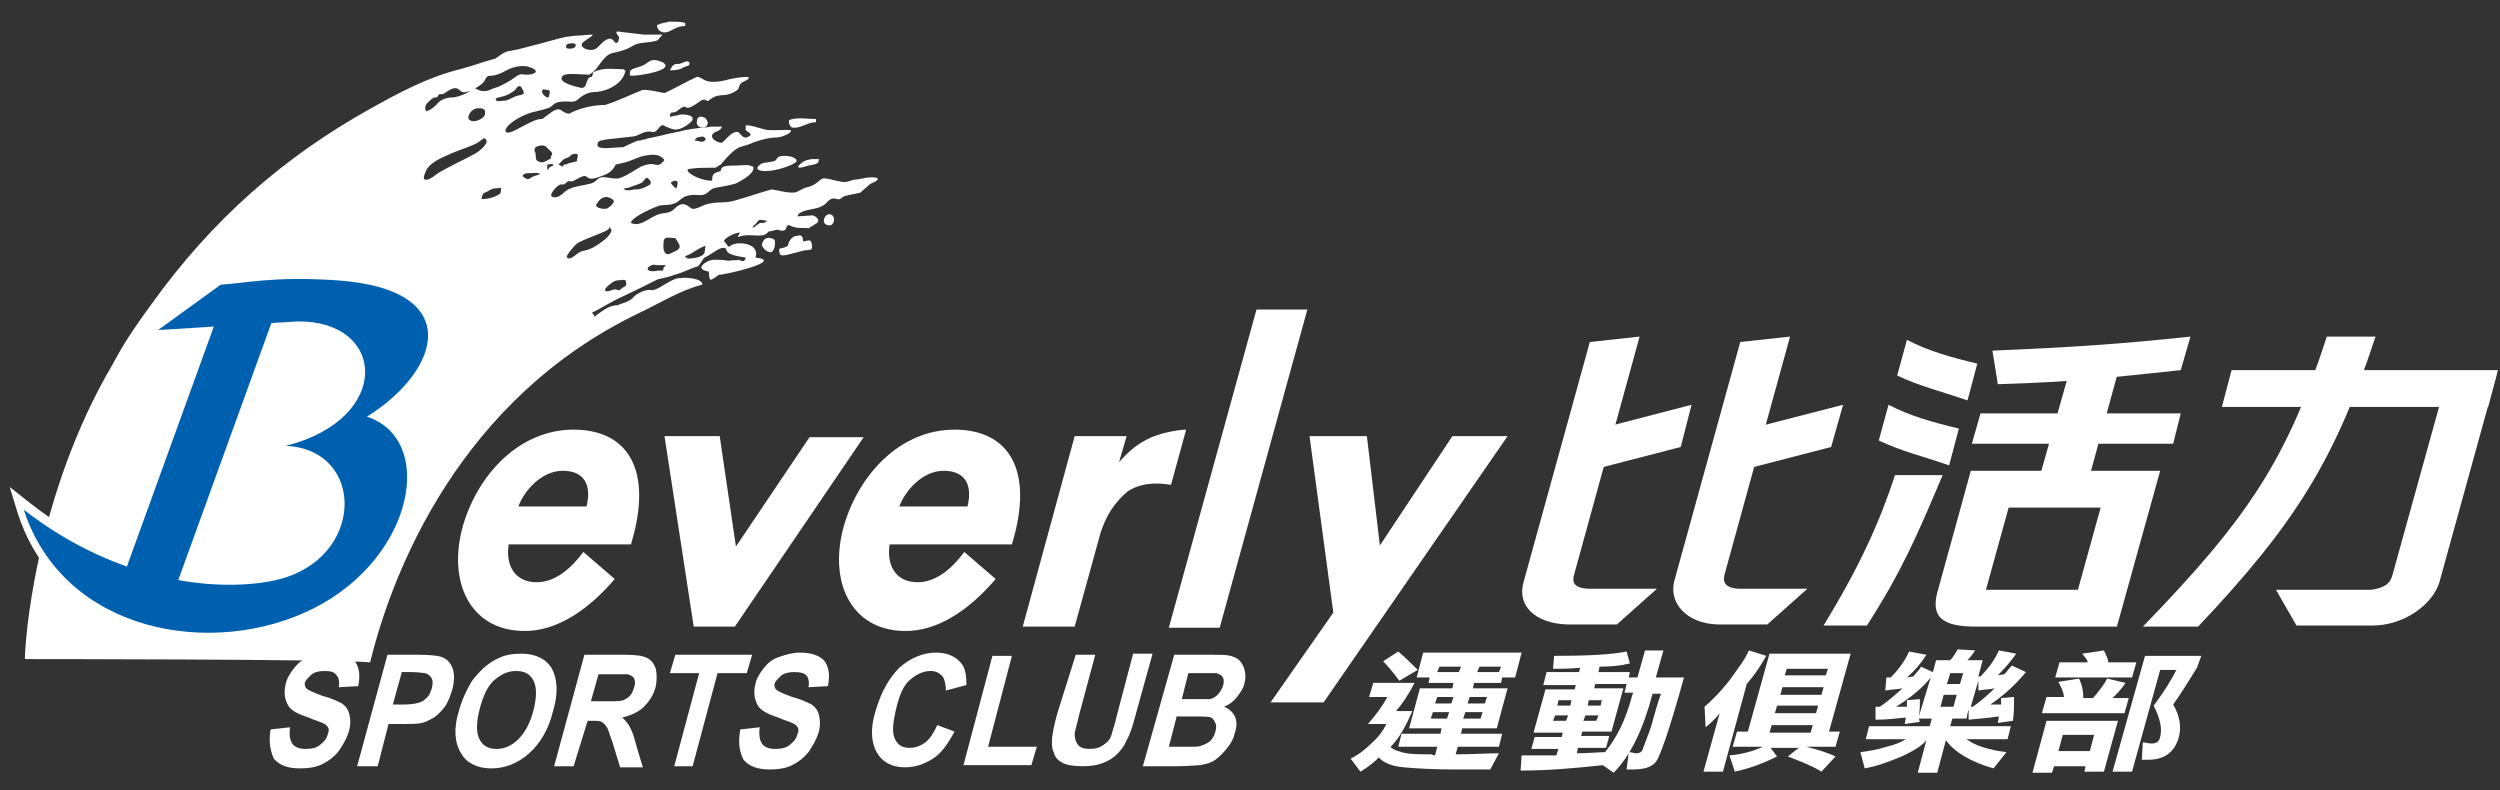
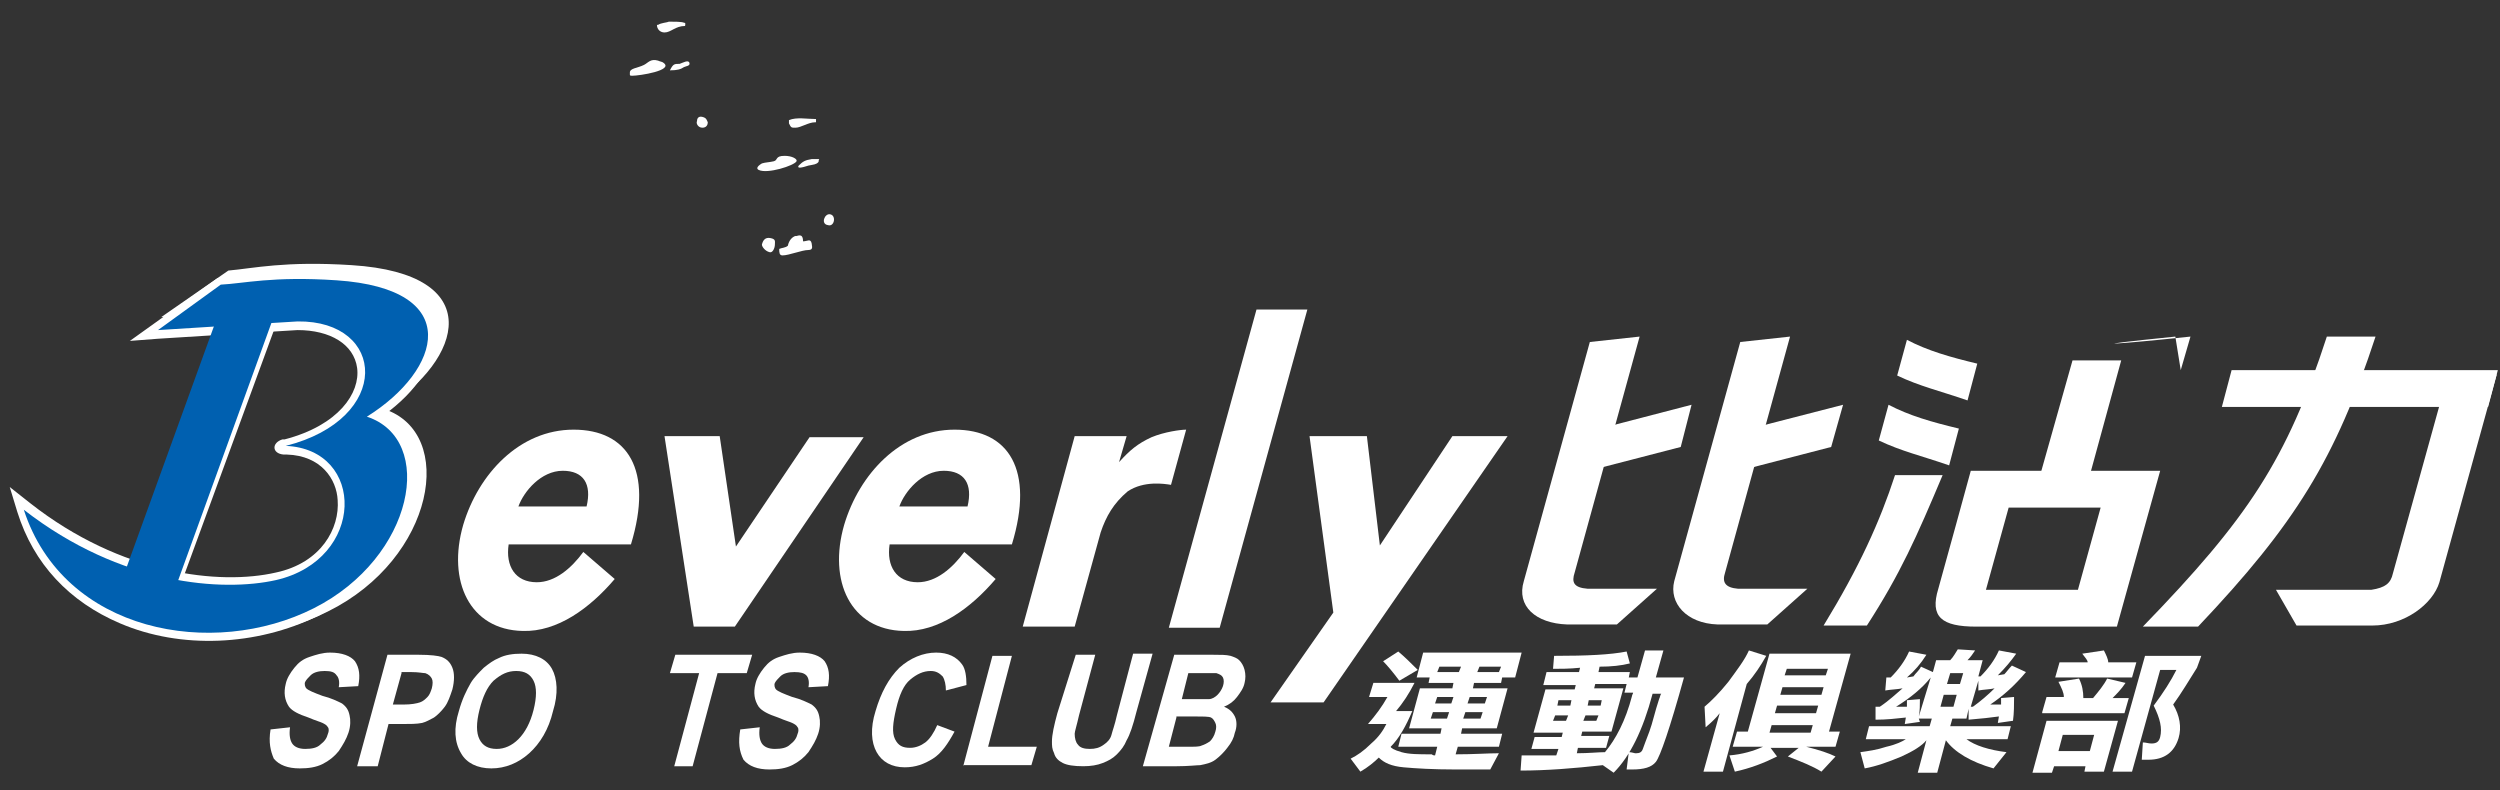
<svg xmlns="http://www.w3.org/2000/svg" version="1.1" id="圖層_1" x="0px" y="0px" viewBox="0 0 231 73" style="enable-background:new 0 0 231 73;" xml:space="preserve">
  <rect x="0" y="0" width="231" height="73" fill="#333333" stroke="none" />
  <style type="text/css">
	.st0{fill:#FFFFFF;}
	.st1{fill:#0060B0;}
</style>
  <g>
    <g>
      <path class="st0" d="M14.9,29.3c4.8-0.3,12-0.8,13.7-0.8c8.7-0.1,9.3,9.5-1.1,12.2c7.8,0.3,7.9,11.1-0.9,13.1    c-5.2,1.2-15.2,0.6-24.7-6.9c3.9,12.1,18.5,14.6,28.4,9.6c9.9-4.9,11.9-16.5,5.2-18.7c7.3-4.6,9.6-12.5-3-13.3    c-6.2-0.4-9.1,0.3-11.4,0.5L14.9,29.3z" />
      <polygon class="st0" points="16.3,55.1 10.8,55.1 21.1,27 26.6,27   " />
      <path class="st0" d="M52,43.5c1.9,0,2.7,1.2,2.2,3.3h-6.3C48.4,45.4,50,43.5,52,43.5z M49.6,53.8c-2,0-2.9-1.5-2.6-3.5h11.3    c2.1-6.9-0.3-10.6-5.3-10.6c-5,0-8.8,4.1-10.2,8.8c-1.5,5.2,0.6,9.7,5.5,9.8c3.2,0.1,6.2-2.1,8.5-4.8L53.9,51    C52.8,52.5,51.3,53.8,49.6,53.8z" />
      <path class="st0" d="M61.4,40.3h5.1L68,50.5l6.8-10.1h5L67.9,57.9h-3.8L61.4,40.3z" />
      <path class="st0" d="M87.2,43.5c1.9,0,2.7,1.2,2.2,3.3h-6.3C83.6,45.4,85.2,43.5,87.2,43.5z M84.8,53.8c-2,0-2.9-1.5-2.6-3.5h11.3    c2.1-6.9-0.3-10.6-5.3-10.6c-5,0-8.8,4.1-10.2,8.8c-1.5,5.2,0.6,9.7,5.5,9.8c3.2,0.1,6.2-2.1,8.5-4.8L89.1,51    C88,52.5,86.5,53.8,84.8,53.8z" />
      <path class="st0" d="M101.7,49.2l-2.4,8.7h-4.8l4.8-17.6h4.8l-0.7,2.4c1-1.1,1.7-1.7,3-2.3c1.2-0.5,2.7-0.7,3.2-0.7l-1.4,5.1    c-0.6-0.1-2.5-0.4-4,0.6C102.9,46.5,102.2,47.7,101.7,49.2z" />
      <path class="st0" d="M116.1,28.6h4.7l-8.1,29.4H108L116.1,28.6z" />
      <path class="st0" d="M122.3,64.9h-4.9l5.8-8.3l-2.2-16.3h5.3l1.2,10.1l6.7-10.1h5.1L122.3,64.9z" />
    </g>
    <g>
      <g>
        <polygon class="st0" points="205.3,37.6 229.9,37.6 230.8,34.2 206.2,34.2    " />
        <path class="st0" d="M203.1,57.9c9-9.5,12.7-15.5,16.4-26.8H215c-3.7,11.4-7.3,16.8-17,26.8H203.1z" />
        <g>
          <path class="st0" d="M219.1,54.5h-8.8l1.9,3.3h7c3,0,5.6-2,6.2-4l5.3-19.2h-4.5l-5.1,18.4C220.9,53.9,220.4,54.3,219.1,54.5z" />
        </g>
      </g>
      <g>
        <polygon class="st0" points="192.8,45 188.2,45 191.5,33.3 196,33.3    " />
-         <polygon class="st0" points="182.2,41 200.8,41 201.5,38.2 183,38.2    " />
        <path class="st0" d="M195.6,57.9c0,0-9.8,0-13,0c-3.2,0-4.3-0.9-3.5-3.5c0.4-1.4,3-10.9,3-10.9h17.5L195.6,57.9z M194.1,46.9     h-8.5l-2.1,7.6h8.5L194.1,46.9z" />
-         <path class="st0" d="M202.4,31.1l-0.9,3.1c-6.6,0.7-10.1,1.1-16.9,1.3l-0.5-3.1C191.2,32.1,195.9,31.8,202.4,31.1z" />
+         <path class="st0" d="M202.4,31.1l-0.9,3.1l-0.5-3.1C191.2,32.1,195.9,31.8,202.4,31.1z" />
        <path class="st0" d="M176.2,31.4c1.9,1,4,1.6,6.5,2.2l-0.9,3.4c-2.6-0.9-4.4-1.3-6.5-2.3L176.2,31.4z" />
        <path class="st0" d="M174.5,37.4c1.9,1,4,1.6,6.5,2.2l-0.9,3.4c-2.6-0.9-4.4-1.3-6.5-2.3L174.5,37.4z" />
        <path class="st0" d="M175.1,43.9h4.4c-2.4,5.7-3.9,9.1-7,13.9h-4C171.8,52.4,173.7,48.2,175.1,43.9z" />
      </g>
      <g>
        <g>
          <path class="st0" d="M146.7,54.4h6.4l-3.7,3.3h-4.6c-2.9-0.1-4.7-1.7-4-4l6.1-22.1l4.6-0.5l-6,21.8      C145.2,53.8,145.4,54.3,146.7,54.4z" />
        </g>
        <polygon class="st0" points="156.3,37.4 146.3,40 146.8,43.5 155.3,41.3    " />
        <g>
          <path class="st0" d="M160.6,54.4h6.4l-3.7,3.3h-4.6c-2.9-0.1-4.5-2-4-4l6.1-22.1l4.6-0.5l-6,21.8      C159.1,53.8,159.4,54.3,160.6,54.4z" />
        </g>
        <polygon class="st0" points="170.3,37.4 160.2,40 160.7,43.5 169.2,41.3    " />
      </g>
    </g>
    <g>
      <path class="st0" d="M61.8,2c0.5,0,1.2,0,1.4,0.1c0.2,0,0.1,0.2,0.1,0.3c-0.9,0-1.3,0.6-1.9,0.6c-0.4,0-0.7-0.3-0.7-0.7    c0,0,0.1,0,0.1,0C61.1,2.1,61.6,2.1,61.8,2z" />
      <path class="st0" d="M60.8,5.6c0.2,0.1,0.4,0.1,0.5,0.2c1,0.7-2.2,1.2-2.9,1.2c-0.1,0-0.2,0-0.2-0.1c0,0,0-0.2,0-0.2    c0-0.4,0.7-0.4,1.3-0.7C59.9,5.8,60.1,5.4,60.8,5.6z" />
      <path class="st0" d="M62.8,5.9c0.3-0.1,0.8-0.4,0.9-0.1c0.1,0.3-0.3,0.3-0.5,0.4c-0.3,0.2-0.6,0.3-1.3,0.3    C62.2,5.9,62.3,5.9,62.8,5.9z" />
      <path class="st0" d="M64.9,10.8c0.4,0.1,0.4,0.3,0.5,0.5c0,0.2-0.1,0.5-0.5,0.5c-0.4,0-0.6-0.4-0.5-0.6    C64.4,11,64.5,10.7,64.9,10.8z" />
      <path class="st0" d="M72.9,11.1c0.7-0.3,1.7-0.1,2.5-0.1c0,0.1,0,0.2,0,0.3c0,0-0.1,0-0.1,0c-0.6,0-1.3,0.5-1.8,0.5    c-0.4,0-0.4,0-0.6-0.4C72.9,11.3,72.9,11.2,72.9,11.1z" />
      <path class="st0" d="M72.5,14.4c0.7,0,1.2,0.3,1.1,0.5c-0.2,0.4-2.7,1.2-3.5,0.8c-0.2-0.1-0.2-0.3,0.3-0.6    c0.3-0.1,0.7-0.1,1.1-0.2C71.9,14.8,71.6,14.4,72.5,14.4z" />
      <path class="st0" d="M75,14.7c0.2,0,0.4,0,0.6,0c0,0,0,0,0.1,0c-0.1,0.1,0,0.2-0.1,0.3c-0.2,0.2-0.4,0.2-0.9,0.3    c-0.6,0.2-1.1,0.3-0.9,0C74.2,14.9,74.4,14.8,75,14.7z" />
      <path class="st0" d="M76.7,19.8c0.6,0.1,0.4,1.2-0.2,1C75.8,20.7,76.2,19.7,76.7,19.8z" />
      <path class="st0" d="M74.2,22.3c0.4,0,0.7-0.3,0.8,0.2c0,0.2,0.2,0.6-0.3,0.6c-0.6,0-1.8,0.5-2.4,0.5c-0.3,0-0.3-0.3-0.3-0.6    c0.2-0.1,0.6-0.1,0.8-0.3c0.1-0.5,0.4-0.8,0.7-0.9C73.6,21.9,74.2,21.4,74.2,22.3z" />
      <path class="st0" d="M71.2,22c0.5,0.1,0.4,0.3,0.4,0.6c0,0.3-0.2,0.8-0.5,0.7c-0.4-0.1-0.7-0.5-0.7-0.7    C70.5,22.2,70.7,21.9,71.2,22z" />
-       <path class="st0" d="M2.3,60.9c0-1.6,0.9-14.2,7.4-26c1.2-2,1.3-2.7,4.3-6.8c5.6-7.8,12.2-13.6,20.3-18.1c2.5-1.4,5.3-2.9,8.2-3.6    c1.1-0.3,2.2-0.7,3.3-1c0.4-0.3,0.9-0.7,1.4-0.7c0.3-0.1,0.6-0.1,0.9-0.2c1.2-0.3,2.3-0.6,3.4-0.9c0.3-0.1,0.5-0.1,0.8-0.2    c0.3,0,0.6-0.1,0.9-0.1c0.5,0,1-0.1,1.6-0.1c-0.3,0.4-1.3,0.7-1,1.1c0.1,0.2,1,0.6,1.5,0c1-1.1,1.3-0.7,1.5-0.4    c0.4,0.3,0.4-0.5,0.4-0.5C57.1,3.3,57,3.1,56.9,3c0,0,0,0,0.1,0c0,0,0,0,0-0.1c0.8,0.1,1.7,0.2,2.5,0.3c0.5,0,1.1,0,1.6,0    c0,0,0,0,0.1,0c-0.1,0.2-0.3,0.3-0.4,0.5c-0.4,0.2-1.1,0.2-1.7,0.3c-0.9,0.2-0.6,0.5-2.5,0.9c-0.9,0.2-1.3,1.5-2,1.9    c0,0-0.1,0-0.1,0.1C53.7,6.9,52.3,6.7,52,7c-0.6,0.6,1.2,1,1.6,1.1c0.8,0.2,0.4-1,1.1-1c0-0.1,0.1-0.2,0.1-0.4    c0.8-0.5,1.9-0.3,2.8-0.3c0,0,0.1,0,0.1,0.1c0,0,0,0,0.1,0c-0.2,1.2-1.6,1.9-2.7,2c-0.3,0-0.9,0-1.6,0.6c-0.5,0.5-0.8,0.2-1.7,0.3    c-0.8,0.1-0.7,0.5-1.2,0.6c-0.5,0.2-1.3,0.3-1.8,0.5c-1.3,0.5-2.1,1.2-2.1,1.6c0.2,0.7,2.4-1.2,3.4-1.1c0.7-0.5,1.1-0.9,1.5-0.9    c0.3,0,0.5,0.4,1,0.4c0.9-0.5,2.2-0.8,3.3-0.8c1.3-0.4,2.2-0.9,3.5-1.4c0.7,0,1.4,0.2,2,0.3c0.9-0.4,2.1-1.1,3-1.5    C65,7.1,65,7.9,67.1,7.4c0.2-0.1,3.4-0.7,1.5,0.2c-0.4,0.2-0.2,0.6-0.6,0.8c-0.3,0.2-0.7,0.4-1.4,0.4c-1,0.1-1.1,0.7-1.3,0.5    c-0.4-0.3-0.7,0.2-1.3,0.5c-0.7,0.4-0.6-0.1-0.9,0.1c-0.1,0-0.3,0.2-0.6,0.4c-0.3,0.2-0.6-0.1-0.6,0.5c0.3-0.1,0.6-0.1,0.9-0.2    c0.5-0.1,1.8,0.1,0.9,0.8c-1.3,1-1.7,0.4-2.2,0.3c-0.5-0.5-0.7,0.6-1.2,0.5c-0.7-0.2-1.2,0.3-1.7,0.4c-0.9,0.1-1.8,0.2-2.7,0.3    c-0.2,0.1-0.7,0-0.7,0.5c0,0.5,1.6,0.2,2.4,0.2c0.4-0.2,0.8-0.4,1.3-0.6c0.2,0,0.3,0,0.5-0.1c0.1,0,0.3,0,0.4-0.1    c0.5-0.1,1-0.2,1.4-0.3c0.7-0.2,1.5-0.3,2.2-0.5c0.2,0,0.5-0.1,0.7-0.1c0.5-0.1,1.1-0.1,1.6-0.2c0.3,0,0.6,0,0.9,0c0,0,0,0,0.1,0    c-0.1,0.5-0.8,0.4-0.9,0.8c-0.1,0.4,0.6,0.7,0.9,0.7c0.4-0.3,0.9-1.1,1.5-1c0.2,0.1,0.4,0.6,0.8,0.5c0.8-0.3,0-0.5-0.1-0.7    c0-0.1,0-0.2,0-0.4c0.3-0.1,1.1,0.2,1.9,0.4c0.8,0.1,2.4-0.1,2.3,0.1c-0.1,0.3-1,0.6-1.3,0.6c-0.6,0-1.6,0.2-2.5,0.6    c-1,0.4-1.1,0-2.7,1.9c-0.2,0.1-0.3,0.2-0.5,0.3c-0.1,0-0.2,0-0.2,0c-0.1,0-0.1,0-0.2,0c-0.6,0-1.3,0-1.9,0.1    c-0.9,0,0.6,1.1,2,1.1c0-0.7,0.2-0.7,0.8-0.9c0-0.5,0.6-0.5,1.3-0.5c0.5,0,1.1-0.1,1.4,0c0.2,0.1,0.3,0.1,0.3,0.1    c0.2,0.6-1.1,1.3-1.5,1.5C68,17,67,17.2,66.4,17.3c-0.9,0.1-0.8,0.5-1.4,0.7c-0.5,0.1-0.9-0.1-1.5,0.1c-0.5,0.1-0.8,0.6-1.2,0.7    c-0.5,0.2-0.9,0.1-1.4,0.2c-1.3,0.5-2.6,1.2-2.6,1.6c1,0.5,2-0.9,3.1-0.9c0.3-0.1,0.4,0,0.8-0.3c0.5-0.5,0.9-0.8,1.6-0.2    c0.2,0.2,0.5,0.1,1.4-0.3c0.3-0.1,0.9-0.2,1.5-0.2c0.5,0,1-0.1,1.3-0.2c1.1-0.3,2.2-0.7,3.3-1c0.7,0.1,1.2,0.3,2,0.3    c0.4,0,0.8-0.4,1.3-0.5c0.8-0.2,1-0.6,1.4-0.8c0.3-0.1,1.1,0.2,1.8,0.3c0.5,0.1,0.9-0.2,1.2-0.2c0.2,0,0.5-0.1,0.7-0.1    c0.6-0.2,2.4-0.2,0.7,0.5c-0.3,0.3-0.6,0.5-0.9,0.8c-0.5,0.1-0.9,0.2-1.4,0.3c-0.3,0.1-0.3,0.2-0.5,0.3c-0.4,0.1-0.6-0.4-1.3,0.4    c-0.5,0.5-1.4,0.5-2,0.7c-0.2,0.1-0.6,0.2-0.6,0.5c0.1,0-0.3,0,1.4-0.1c0.3,0.1,0.7,0.4,0.4,0.7c-0.3,0.2-0.5,0.3-0.8,0.5    c-0.6-0.1-1,0.1-1.8-0.3c-0.3,0-0.2,0.5-0.5,0.5c-0.4,0.1-0.4-0.2-0.9,0c-0.8,0.2-0.2-0.1-0.7,0.3c-0.5,0.4-1.6-0.1-2.6,0.3    c-0.1-0.1,0.3-0.4,0.1-0.4c-0.4,0-1.4,0.5-1.4,0.8c0.2,0.1,0.3,0.5,0.5,0.5c0.5-0.6,2.9-0.4,2.4,1c2.8,0.3-2.8,1.6-3.4,1.6    c-0.1,0.1-0.8,0.6-0.8,0.4c-0.1-0.2-0.1-0.7-0.1-0.7s-0.7-0.1-0.7-0.4c0-0.2,0.6-0.7,1.2-0.7c0.4,0,0.8,0,1.3,0.1    c0.3-0.1,0.7,0,1-0.1c0,0,0.5,0.4,0.6-0.2c-0.5-0.1-1.8-0.2-1.8-0.8c-0.4-0.4-1.3,0.5-2,0.8c-0.3,0.3-0.3,0.5-0.6,0.8    c-0.7,0.2-1.4,0.6-2.2,0.8c-0.5,0.2-1,0.3-1.5,0.4c-1.2,0.6-2.4,1.2-3.7,1.8c-0.8,0.4-1.6,0.9-2.4,1.3c0.1,0.1,0.2,0.3,0.3,0.4    c0,0,0,0,0-0.1c0.6-0.4,1.2-1,2.1-1c0.3-0.2,0.9-0.2,1.4-0.7c0.2-0.3,1.1-0.8,1.7-0.7c0.6,0.1,1.9-1.2,2.7-1.1c0.4-0.1,2,0,2,0.6    c-2,0.5-3.9,1.7-5.8,2.6c-16.5,7.9-22.8,23.7-24.9,32.3C31.1,60.9,2.3,60.9,2.3,60.9z M64.3,12.8c0,0-0.2,0.2,0,0.2    c0.2,0,0.3,0.1,0.6,0.1c0.3-0.1,0.5-0.3,0-0.5C64.7,12.7,64.5,12.6,64.3,12.8z M63.3,23.8c0,0,0.2,0,0.2,0c0,0,0,0,0,0.1    c0.5,0,1.2-0.1,1.5-0.4c0.2-0.2,0.1-0.5,0.2-0.8c-0.8,0.3-1.2,0.7-1.7,0.9C63.4,23.6,63.3,23.7,63.3,23.8z M61.5,22    c-0.2,0.1-0.2,0.4-0.2,0.7c0,0.3,0,0.5,0.2,0.7c0.2,0.2,0.5,0,0.7-0.1c0.3-0.1,0.6-0.3,0.6-0.5c0-0.3-0.3-0.6-0.4-0.8    C62.1,22,61.7,21.9,61.5,22z M62.4,23.8c0.1-0.2,0.3-0.1,0.4,0c0.1,0.2-0.2,0.2-0.2,0.2c-0.1,0.1-0.2,0-0.3,0.1    C62.3,24,62.3,23.9,62.4,23.8z M59.9,24.7c-0.2,0.2,0.1,0.5,0.9,0.3c0.3,0,0.5,0.1,0.5-0.2c0-0.1,0.2-0.2,0.2-0.3    c-0.2,0-0.6,0-0.9,0C60.4,24.4,60.1,24.5,59.9,24.7z M56.2,21.2c-0.2,0.2-1.9,0.8-2.3,1c-0.4,0.2-0.5,0.2-0.7,0.4    c-0.2,0.2-1,1.1-0.8,1.2c0.2,0.2,0.5,0,1-0.4c0.5-0.4,0.9,0,2.4-1.2c0.4-0.3,0.9-0.9,0.6-1.1C56.3,20.9,56.4,21,56.2,21.2z     M55.1,18.9c-0.1,0.3,0.5,0.4,0.8,0.4c0.3,0,0.7-0.4,0.8-0.6c0.1-0.2-0.2-0.4-0.6-0.5C55.5,18.2,55.3,18.6,55.1,18.9z M57.1,25.9    c-0.4,0-0.9,0.5-0.9,0.5s-0.5,0.4-0.2,0.5c0.4,0.1,0.6-0.3,1.1-0.1c0.2,0.1,0.3-0.2,0.6-0.3c0.3-0.1,0.1-0.6,0.1-0.6    C57.5,25.8,57.5,25.9,57.1,25.9z M59.4,16.8c-0.2,0.2-1,0.4-1.2,0.5c-0.2,0.1-0.8,0.1-0.5,0.2c0.3,0.2,0.7,0,1.1,0    c0.5,0,1-0.3,1.2-0.4c0,0,0.3-0.2,0-0.5C59.7,16.2,59.6,16.6,59.4,16.8z M62,16.9c0,0.1,0.5,0.6,0.5,0.5c0-0.1,0.1-0.2,0.1-0.4    c0-0.1,0.1-0.3-0.3-0.3C62.1,16.8,62,16.8,62,16.9z M69.9,20.6l-0.2,0.2l-0.2,0.2l0.2,0l0.2-0.2l0.2-0.1l0.1-0.1h0.4l0.3-0.2    l-0.7-0.1C70,20.4,69.9,20.6,69.9,20.6z M52.8,14.3l-0.2,0.2l-0.5,0.2L51.8,15l-0.2,0.2l0.2,0.1l0.2,0.1l0.1-0.2l0.2,0l0.2-0.1    l0.4-0.1l0.4-0.1l0.1-0.6C53.2,14.1,52.8,14.3,52.8,14.3z M49.7,13.5c-0.4,0.1-0.3,0.5-0.3,0.5s0.1,0,0.1,0.4    c0,0.5,0.2,0.5,0.5,0.6c0.3,0,0.4-0.1,0.6-0.2c0.2-0.1,0.4-0.2,0.3-0.2c0-0.1,0-0.2,0.1-0.3c0.1-0.2-0.2-0.4-0.3-0.5    c-0.1-0.1-0.2-0.2-0.2-0.2C50.3,13.4,50.1,13.4,49.7,13.5z M50.7,15.6c0.1-0.3,0.5-0.2,0.4-0.4c0-0.1-0.5,0-0.5,0    C50.5,15.4,50.6,15.9,50.7,15.6z M48.9,16c-0.2,0-0.3,0-0.5,0.1c-0.2,0.2-0.1,0.2,0.2,0.4c0.2,0.1,0.4,0,0.5-0.1    c0.1-0.1,0.8-0.3,0.8-0.3C49.8,15.9,49.2,16,48.9,16z M55.5,16.3c-0.5,0.2-1,0.3-1.2,0.1c-0.2-0.2-0.4-0.2-1.1,0.2    c-0.6,0.4-0.5-0.1-0.9,0.3c-0.4,0.4-0.3-0.2-1,0.5c-0.7,0.8-0.2,0.8-0.2,0.8s0.4,0.2,1-0.4c0.6-0.6,1.6-0.6,2.3-0.8    c0.7-0.1,0.7-0.5,1.1-0.6c0.4-0.1,0.9,0.1,1.5,0.1c0.5,0,1.7-0.8,2.2-1.1c0.5-0.2,0.9-0.3,1.3-0.2c0.4,0.1,0.5,0,0.7-0.2    c0.2-0.2,0.3-0.2-0.1-0.5c-0.4-0.3-1.1-0.2-1.6-0.1c-0.5,0.1-1.3,0.5-1.7,0.6c-0.4,0.1-0.9,0.2-0.9,0.2C56.5,16,56,16.1,55.5,16.3    z M45.8,17.4c-0.4,0-0.7,0.3-1,0.4c-0.3,0.1-0.3,0.6-0.3,0.6s0.4,0,0.8-0.1c0.4-0.1,0.8-0.3,0.9-0.4c0.1-0.1,0.1-0.5,0.1-0.5    C46.3,17.3,46.2,17.4,45.8,17.4z M44.4,13c-0.6,0.5-1.7,0.7-3.2,1.4c-1.6,0.7-1.8,1.2-2,1.8c-0.2,0.6,0.4,0.5,1,0    c0.6-0.5,3.2-1.7,3.7-2c0.5-0.3,1.3-1,1-1.3C44.8,12.7,44.6,12.8,44.4,13z M44.2,10c-0.5,0-0.8,0.4-0.9,0.7    c-0.1,0.3,0.1,0.5,0.5,0.5c0.4,0,1-0.4,1-0.6C44.9,10.1,44.7,10,44.2,10z M40.3,9.7C40.7,9.2,41.2,9,41.9,9    c0.7-0.1,1.2-0.4,1.4-0.5c0.2-0.2,0.4-0.3,0.5-0.4c0.1,0,0.2,0.2,0.7,0.3c0.6,0.1,0.9-0.2,1.3-0.3c0.4-0.1,1.3-0.6,1.7-0.9    c0.4-0.3,0.6-0.4,1-0.3c0.3,0,0.5,0,0.8-0.1c0.5-0.2,0-0.5-0.4-0.6c-0.4-0.2-1.4-0.1-2.1,0.3c-0.7,0.4-1.2,0.5-1.4,0.5    c-0.3,0-0.4,0-0.6,0.4c-0.1,0.3-0.7,0.7-1.4,1c-0.7,0.3-0.8,0-1.1-0.2c-0.4-0.2-0.9,0.2-1.2,0.4c-0.3,0.2-0.5,0-0.6,0.2    c-0.1,0.2-0.1,0.2-0.3,0.2c-0.2,0-0.5,0.3-0.7,0.5c-0.2,0.2-0.3,0.5-0.1,0.8C39.5,10.2,39.8,10.2,40.3,9.7z M46.6,9.3    c0.4,0,0.8-0.4,1.4-0.5c0.6-0.1,0.4-0.3,0.2-0.7c-0.2-0.3-0.4-0.1-0.6,0.2c-0.2,0.2-0.7,0.5-1.1,0.6C46,9,45.8,9.1,45.8,9.1    C45.8,9.5,46.2,9.3,46.6,9.3z M50.1,8.4C50,8.6,50.4,9,50.6,9c0.2,0,0.1-0.2,0.2-0.4c0-0.2,0-0.3-0.3-0.3    C50.1,8.2,50.1,8.3,50.1,8.4z M52.3,4.3c0,0.2,0.2,0.2,0.4,0.2c0.2,0,0.5-0.1,0.5-0.3C53.2,4,53,4,52.8,4    C52.5,4,52.3,4.1,52.3,4.3z" />
    </g>
-     <polygon class="st0" points="25.6,27.6 19.9,27.6 9.7,55.7 16.5,55.7 26.7,27.6  " />
    <path class="st0" d="M22.2,25.5c-0.7,0.1-1.3,0.2-1.9,0.2l-0.2,0l-8.1,5.8l2.6-0.2c4.6-0.3,11.3-0.7,12.9-0.8c3,0,5.2,1.3,5.5,3.5   c0.3,2.3-1.7,5.3-6.7,6.6c0,0,0,0-0.2,0c-1,0.3-1,1.3,0.1,1.4c0.2,0,0.3,0,0.3,0c3.2,0.1,4.6,2.3,4.7,4.2c0.2,2.6-1.5,5.8-5.7,6.7   c-5.2,1.2-14.3,0.2-22.7-6.4l-1.9-1.5l0.7,2.3c1.5,4.8,4.8,8.3,9.5,10.3c5.6,2.4,12.6,2.1,18.3-0.7c6.3-3.1,9-8.7,9-12.7   c0-0.2,0-0.4,0-0.7c-0.2-2.3-1.2-4-3-5.1c3.1-2.2,4.9-5,4.9-7.4c0-0.4,0-0.8-0.1-1.1c-0.5-1.9-2.4-4.3-9-4.7   C26.8,25,24.1,25.3,22.2,25.5z" />
    <path class="st1" d="M14.6,30.5c4.6-0.3,11.3-0.7,12.9-0.8c8.2-0.1,8.8,9-1.1,11.5c7.4,0.3,7.4,10.5-0.9,12.4   c-4.9,1.1-14.3,0.5-23.3-6.5C5.9,58.5,19.7,60.9,29,56.2c9.3-4.7,11.3-15.6,4.9-17.7c6.9-4.3,9.1-11.8-2.8-12.6   c-5.9-0.4-8.6,0.3-10.7,0.4L14.6,30.5z" />
    <polygon class="st1" points="16,54.9 10.8,54.9 20.4,28.4 25.6,28.4  " />
    <path class="st0" d="M25,67.4l1.8-0.2c-0.1,0.7,0,1.2,0.2,1.5c0.2,0.3,0.6,0.5,1.2,0.5c0.6,0,1.1-0.1,1.4-0.4   c0.4-0.3,0.6-0.6,0.7-1c0.1-0.2,0.1-0.5,0-0.6c-0.1-0.2-0.3-0.3-0.5-0.4c-0.2-0.1-0.6-0.2-1.3-0.5c-0.9-0.3-1.5-0.6-1.8-1   c-0.4-0.6-0.5-1.3-0.3-2.1c0.1-0.5,0.4-1,0.8-1.5c0.4-0.5,0.8-0.8,1.4-1c0.6-0.2,1.2-0.4,1.9-0.4c1.1,0,1.9,0.3,2.3,0.8   c0.4,0.6,0.5,1.3,0.3,2.3l-1.8,0.1c0.1-0.5,0-0.9-0.2-1.1C30.9,62.1,30.6,62,30,62c-0.5,0-1,0.1-1.3,0.4c-0.2,0.2-0.4,0.4-0.5,0.6   c-0.1,0.2,0,0.5,0.1,0.6c0.2,0.2,0.7,0.4,1.5,0.7c0.8,0.2,1.4,0.5,1.8,0.7c0.4,0.3,0.6,0.6,0.7,1.1c0.1,0.4,0.1,1-0.1,1.6   c-0.2,0.6-0.5,1.1-0.9,1.7c-0.4,0.5-0.9,0.9-1.5,1.2c-0.6,0.3-1.3,0.4-2.1,0.4c-1.1,0-1.9-0.3-2.4-0.9C25,69.4,24.8,68.6,25,67.4z" />
    <path class="st0" d="M33,70.8l2.8-10.3h2.9c1.1,0,1.8,0.1,2.1,0.2c0.5,0.2,0.8,0.5,1,1c0.2,0.5,0.2,1.2,0,2   c-0.2,0.6-0.4,1.2-0.7,1.6c-0.3,0.4-0.7,0.8-1,1c-0.4,0.2-0.7,0.4-1.1,0.5c-0.5,0.1-1.1,0.1-1.9,0.1h-1.2l-1,3.9H33z M37.1,62.2   l-0.8,2.9h1c0.7,0,1.2-0.1,1.5-0.2c0.3-0.1,0.5-0.3,0.7-0.5c0.2-0.2,0.3-0.5,0.4-0.8c0.1-0.4,0.1-0.7,0-0.9   c-0.1-0.2-0.3-0.4-0.6-0.5c-0.2,0-0.6-0.1-1.3-0.1H37.1z" />
    <path class="st0" d="M42.4,65.7c0.3-1.1,0.7-1.9,1.1-2.6c0.3-0.5,0.8-1,1.2-1.4c0.5-0.4,0.9-0.7,1.4-0.9c0.6-0.3,1.3-0.4,2.1-0.4   c1.3,0,2.3,0.5,2.8,1.4c0.5,0.9,0.6,2.3,0.1,3.9c-0.4,1.7-1.2,3-2.2,3.9c-1,0.9-2.2,1.4-3.5,1.4c-1.3,0-2.3-0.5-2.8-1.4   C42,68.6,41.9,67.3,42.4,65.7z M44.3,65.6c-0.3,1.2-0.3,2.1,0,2.7c0.3,0.6,0.8,0.9,1.6,0.9c0.7,0,1.4-0.3,2-0.9   c0.6-0.6,1.1-1.5,1.4-2.7c0.3-1.2,0.3-2.1,0-2.7c-0.3-0.6-0.8-0.9-1.6-0.9c-0.8,0-1.4,0.3-2.1,0.9C45,63.5,44.6,64.4,44.3,65.6z" />
-     <path class="st0" d="M51.2,70.8l2.8-10.3h3.8c1,0,1.6,0.1,2,0.3c0.4,0.2,0.6,0.5,0.8,1c0.1,0.5,0.1,1,0,1.6   c-0.2,0.8-0.6,1.4-1.1,1.9c-0.5,0.5-1.2,0.8-2,1c0.3,0.3,0.6,0.6,0.7,0.9c0.2,0.3,0.4,0.9,0.6,1.7l0.6,2h-2.1l-0.7-2.3   c-0.3-0.8-0.4-1.3-0.6-1.5c-0.1-0.2-0.3-0.3-0.4-0.4c-0.2-0.1-0.5-0.1-0.9-0.1h-0.4L53,70.8H51.2z M54.6,64.8h1.3   c0.9,0,1.4,0,1.7-0.1c0.2-0.1,0.4-0.2,0.6-0.4c0.2-0.2,0.3-0.5,0.4-0.8c0.1-0.3,0.1-0.6,0-0.8c-0.1-0.2-0.3-0.3-0.6-0.4   c-0.1,0-0.6,0-1.3,0h-1.4L54.6,64.8z" />
    <path class="st0" d="M62.3,70.8l2.3-8.6h-2.7l0.5-1.7h7.1l-0.5,1.7h-2.7l-2.3,8.6H62.3z" />
    <path class="st0" d="M68.4,67.4l1.8-0.2c-0.1,0.7,0,1.2,0.2,1.5c0.2,0.3,0.6,0.5,1.2,0.5c0.6,0,1.1-0.1,1.4-0.4   c0.4-0.3,0.6-0.6,0.7-1c0.1-0.2,0.1-0.5,0-0.6c-0.1-0.2-0.3-0.3-0.5-0.4c-0.2-0.1-0.6-0.2-1.3-0.5c-0.9-0.3-1.5-0.6-1.8-1   c-0.4-0.6-0.5-1.3-0.3-2.1c0.1-0.5,0.4-1,0.8-1.5c0.4-0.5,0.8-0.8,1.4-1c0.6-0.2,1.2-0.4,1.9-0.4c1.1,0,1.9,0.3,2.3,0.8   c0.4,0.6,0.5,1.3,0.3,2.3l-1.8,0.1c0.1-0.5,0-0.9-0.2-1.1c-0.2-0.2-0.5-0.3-1.1-0.3c-0.5,0-1,0.1-1.3,0.4c-0.2,0.2-0.4,0.4-0.5,0.6   c-0.1,0.2,0,0.5,0.1,0.6c0.2,0.2,0.7,0.4,1.5,0.7c0.8,0.2,1.4,0.5,1.8,0.7c0.4,0.3,0.6,0.6,0.7,1.1c0.1,0.4,0.1,1-0.1,1.6   c-0.2,0.6-0.5,1.1-0.9,1.7c-0.4,0.5-0.9,0.9-1.5,1.2c-0.6,0.3-1.3,0.4-2.1,0.4c-1.1,0-1.9-0.3-2.4-0.9   C68.3,69.4,68.2,68.6,68.4,67.4z" />
    <path class="st0" d="M86.6,67l1.6,0.6c-0.6,1.1-1.2,2-2,2.5c-0.8,0.5-1.6,0.8-2.6,0.8c-1.2,0-2.1-0.5-2.6-1.4   c-0.5-0.9-0.6-2.2-0.1-3.8c0.5-1.7,1.2-3,2.2-4c1-0.9,2.2-1.4,3.4-1.4c1.1,0,1.9,0.4,2.4,1.1c0.3,0.4,0.4,1.1,0.4,1.9l-1.9,0.5   c0-0.5-0.1-1-0.3-1.3c-0.3-0.3-0.6-0.5-1.1-0.5c-0.7,0-1.3,0.3-1.9,0.8c-0.6,0.5-1,1.4-1.3,2.7c-0.3,1.3-0.4,2.2-0.1,2.8   c0.3,0.6,0.7,0.8,1.4,0.8c0.5,0,1-0.2,1.4-0.5C85.9,68.3,86.3,67.7,86.6,67z" />
    <path class="st0" d="M89,70.8l2.7-10.2h1.8L91.3,69h4.5l-0.5,1.7H89z" />
    <path class="st0" d="M99.4,60.5h1.8l-1.5,5.6c-0.2,0.9-0.4,1.5-0.4,1.7c0,0.4,0.1,0.8,0.3,1c0.2,0.3,0.6,0.4,1.1,0.4   c0.5,0,0.9-0.1,1.3-0.4c0.3-0.2,0.6-0.5,0.7-0.9c0.1-0.4,0.3-0.9,0.5-1.8l1.5-5.7h1.8l-1.5,5.4c-0.3,1.2-0.6,2.1-0.9,2.6   c-0.2,0.5-0.5,0.9-0.9,1.3c-0.4,0.4-0.8,0.6-1.3,0.8c-0.5,0.2-1.1,0.3-1.8,0.3c-0.9,0-1.5-0.1-1.9-0.3c-0.4-0.2-0.7-0.5-0.8-0.9   c-0.2-0.4-0.2-0.7-0.2-1.1c0-0.6,0.2-1.5,0.5-2.6L99.4,60.5z" />
    <path class="st0" d="M108.5,60.5h3.6c0.7,0,1.2,0,1.6,0.1c0.3,0.1,0.6,0.2,0.8,0.4c0.2,0.2,0.4,0.5,0.5,0.9c0.1,0.4,0.1,0.8,0,1.2   c-0.1,0.5-0.4,0.9-0.7,1.3c-0.3,0.4-0.7,0.7-1.2,0.9c0.5,0.2,0.8,0.5,1,0.9c0.2,0.4,0.2,1,0,1.5c-0.1,0.5-0.3,0.9-0.7,1.4   c-0.3,0.4-0.7,0.8-1.1,1.1c-0.4,0.3-0.9,0.4-1.4,0.5c-0.3,0-1.1,0.1-2.2,0.1h-3.1L108.5,60.5z M108.7,66.3L108,69h1.7   c0.7,0,1.1,0,1.3-0.1c0.3-0.1,0.5-0.2,0.8-0.4c0.2-0.2,0.4-0.5,0.5-0.9c0.1-0.3,0.1-0.6,0-0.8c-0.1-0.2-0.2-0.4-0.4-0.5   c-0.2-0.1-0.8-0.1-1.6-0.1H108.7z M109.8,62.2l-0.6,2.4h1.2c0.7,0,1.2,0,1.3,0c0.3,0,0.6-0.2,0.8-0.4c0.2-0.2,0.4-0.5,0.5-0.8   c0.1-0.3,0.1-0.6,0-0.8c-0.1-0.2-0.3-0.3-0.6-0.4c-0.2,0-0.7,0-1.5,0H109.8z" />
    <path class="st0" d="M132.6,69.8l0.2-0.8h-3.6l0.3-1.2h3.6l0.1-0.5h-3l1-3.7h3l0.1-0.5H132l0.1-0.5h-1.2l0.6-2.3h9.1l-0.6,2.3h-1.2   l-0.1,0.5h-2.5l-0.1,0.5h3.2l-1,3.7h-3.2l-0.1,0.5h3.8l-0.3,1.2h-3.8l-0.2,0.7c1.7,0,3-0.1,4-0.1l-0.8,1.5c-1,0-2,0-3.2,0   c-2.1,0-3.7-0.1-4.8-0.2c-1.1-0.1-1.8-0.4-2.3-0.9c-0.4,0.4-1,0.9-1.7,1.3l-0.9-1.2c0.6-0.3,1.2-0.7,1.9-1.4   c0.7-0.6,1.1-1.2,1.4-1.8h-1.7c0.7-0.8,1.3-1.6,1.8-2.5h-1.7l0.4-1.3h3.8c-0.5,1-1.1,1.9-1.7,2.6h1.5c-0.6,1.4-1.2,2.5-2,3.3   c0,0.1,0.3,0.3,1,0.5c0.7,0.2,1.6,0.2,2.8,0.2C132.4,69.8,132.5,69.8,132.6,69.8z M129.2,60.2c0.6,0.5,1.2,1.1,1.8,1.7l-1.7,1   c-0.6-0.8-1.1-1.4-1.5-1.8L129.2,60.2z M132.2,66.4h1.5l0.2-0.6h-1.5L132.2,66.4z M132.6,65h1.5l0.2-0.6h-1.5L132.6,65z    M134.8,62.1l0.2-0.5h-2l-0.2,0.5H134.8z M135.2,66.4h1.6l0.2-0.6h-1.6L135.2,66.4z M135.6,65h1.6l0.2-0.6h-1.6L135.6,65z    M138.5,62.1l0.2-0.5h-2l-0.2,0.5H138.5z" />
    <path class="st0" d="M148.1,70.7c-2.7,0.3-5.2,0.5-7.6,0.5l0.1-1.4c0.2,0,0.4,0,0.8,0c0.3,0,0.5,0,0.8,0c0.5,0,1,0,1.6,0l0.2-0.6   h-2.5l0.3-1.1h2.5l0.1-0.4h-2.7l1.1-4h2.7l0.1-0.4h-3l0.3-1.2h3l0.1-0.4c-1,0.1-1.8,0.1-2.5,0.1l0.1-1.2c0,0,0.1,0,0.1,0   c2.9,0,5.1-0.1,6.6-0.4l0.3,1.1c-0.8,0.2-1.7,0.3-2.8,0.3l-0.1,0.5h2.9l-0.1,0.5h0.8l0.7-2.5h1.7l-0.7,2.5h2.6   c-1.3,4.7-2.2,7.3-2.6,7.8c-0.4,0.5-1.1,0.7-2.2,0.7c-0.2,0-0.3,0-0.5,0l0.2-1.6c0.3,0,0.5,0.1,0.6,0.1c0,0,0,0,0.1,0   c0.3,0,0.5-0.1,0.6-0.4c0.1-0.3,0.3-0.8,0.6-1.6c0.3-0.8,0.5-1.8,0.9-3c0.1-0.2,0.1-0.4,0.2-0.5h-0.8c0,0,0,0,0,0   c-0.9,3.4-2.1,5.8-3.6,7.3L148.1,70.7z M144.7,66.6l0.2-0.5h-1.2l-0.2,0.5H144.7z M145.1,65.2l0.1-0.5h-1.2l-0.1,0.5H145.1z    M148.3,69.5c1-1.2,1.9-2.9,2.5-5.2c0-0.1,0.1-0.2,0.1-0.3h-0.8l0.2-0.8h-2.9l-0.1,0.4h2.7l-1.1,4h-2.7l-0.1,0.4h2.6l-0.3,1.1h-2.6   l-0.1,0.5C146.8,69.6,147.7,69.5,148.3,69.5z M147.5,66.6l0.2-0.5h-1.2l-0.2,0.5H147.5z M147.9,65.2l0.1-0.5h-1.2l-0.1,0.5H147.9z" />
    <path class="st0" d="M159.2,71.3h-1.8l1.5-5.4c-0.3,0.4-0.7,0.8-1.3,1.3l-0.1-1.9c0.6-0.5,1.4-1.3,2.2-2.3c0.8-1.1,1.5-2,1.9-2.9   l1.6,0.5c-0.5,0.9-1.1,1.8-1.8,2.6L159.2,71.3z M169.6,69.9l-1.3,1.4c-0.8-0.5-1.8-0.9-3.1-1.4l1-0.8h-2.6l0.6,0.8   c-1.2,0.6-2.5,1.1-3.9,1.4l-0.5-1.5c1.2-0.1,2.2-0.4,3.1-0.8h-2.8l0.4-1.4h1l2-7.2h7.5l-2,7.2h1l-0.4,1.4h-2.7   C168.1,69.3,169,69.6,169.6,69.9z M167.5,67h-3.8l-0.2,0.7h3.8L167.5,67z M168,65.2h-3.8l-0.2,0.7h3.8L168,65.2z M164.5,64.2h3.8   l0.2-0.7h-3.8L164.5,64.2z M168.9,61.8h-3.8l-0.2,0.6h3.8L168.9,61.8z" />
    <path class="st0" d="M177.4,66.7l-1.4,0.2l0.1-0.6c-0.9,0.1-1.8,0.2-2.8,0.2l0-1.2l0.4,0c0.9-0.6,1.5-1.2,2.1-1.7   c-0.5,0.1-1,0.1-1.6,0.2l0.1-1.2h0.4c0.7-0.7,1.3-1.5,1.7-2.4l1.6,0.3c-0.5,0.8-1.1,1.5-1.8,2.1l0.6-0.1c0.2-0.3,0.5-0.5,0.7-0.9   l1.1,0.5l0.3-1.1h1.3c0.3-0.3,0.5-0.7,0.7-1l1.6,0.1c-0.2,0.3-0.4,0.6-0.7,0.9h1.4l-0.4,1.5l0.2,0c0.7-0.7,1.3-1.5,1.7-2.4l1.6,0.3   c-0.5,0.7-1,1.3-1.7,2l0.6-0.1c0.2-0.2,0.4-0.5,0.7-0.8l1.3,0.6c-1,1.2-2.1,2.2-3.3,3l1,0l0-0.6l1.2-0.1c0,0.7,0,1.5-0.1,2.2   l-1.4,0.2l0.1-0.6c-0.7,0.1-1.6,0.2-2.8,0.3l0-1l-0.2,0.9h-1.3l-0.2,0.7h5.6l-0.3,1.2h-3.8c0.8,0.6,2.1,1,3.7,1.2l-1.2,1.5   c-2.1-0.6-3.6-1.5-4.4-2.6l-0.8,3h-1.8l0.8-3c-0.4,0.5-1.2,1-2.3,1.5c-1.2,0.5-2.3,0.9-3.4,1.1l-0.4-1.5c0.7-0.1,1.5-0.2,2.4-0.5   c0.9-0.2,1.5-0.5,1.8-0.7h-3.7l0.3-1.2h5.6l0.2-0.7h-1.2L177.4,66.7z M178.4,62.6c-0.8,1-1.9,1.9-3.2,2.7l1,0l0-0.6l1.2-0.1   c0,0.5,0,1.1-0.1,1.6L178.4,62.6z M179.3,65.3h1.2l0.3-1.1h-1.2L179.3,65.3z M181.4,62.2h-1.2l-0.3,1h1.2L181.4,62.2z M182.8,62.9   l-0.7,2.4l0.2,0c0.7-0.5,1.4-1.1,2-1.7c-0.4,0.1-0.9,0.1-1.5,0.2L182.8,62.9z" />
    <path class="st0" d="M189.1,66.6h6.6l-1.3,4.7h-1.8l0.1-0.5h-2.9l-0.2,0.6h-1.8L189.1,66.6z M188.7,65.8l0.4-1.4h1.6   c0-0.4-0.2-0.8-0.5-1.4l1.9-0.3c0.3,0.6,0.4,1.2,0.4,1.8h0.9c0.5-0.6,1-1.2,1.3-1.8l1.7,0.4c-0.4,0.6-0.8,1-1.2,1.4h1.5l-0.4,1.4   H188.7z M189.9,62.6l0.4-1.4h2.6c0-0.2-0.2-0.4-0.5-0.8l2-0.3c0.2,0.4,0.4,0.8,0.4,1.1h2.6l-0.4,1.4H189.9z M193.5,67.9h-2.9   l-0.4,1.5h2.9L193.5,67.9z M203,61.7c-0.7,1.1-1.4,2.3-2.2,3.4c0.6,1,0.8,2.1,0.5,3.1c-0.4,1.3-1.3,2-2.8,2c-0.2,0-0.4,0-0.6,0   l0.1-1.6c0.3,0,0.5,0.1,0.8,0.1c0.5,0,0.7-0.2,0.8-0.6c0.2-0.8,0-1.7-0.6-2.9c0.9-1.2,1.6-2.3,2.1-3.3h-1.5l-2.6,9.4h-1.8l3-10.7   h5.2L203,61.7z" />
  </g>
</svg>